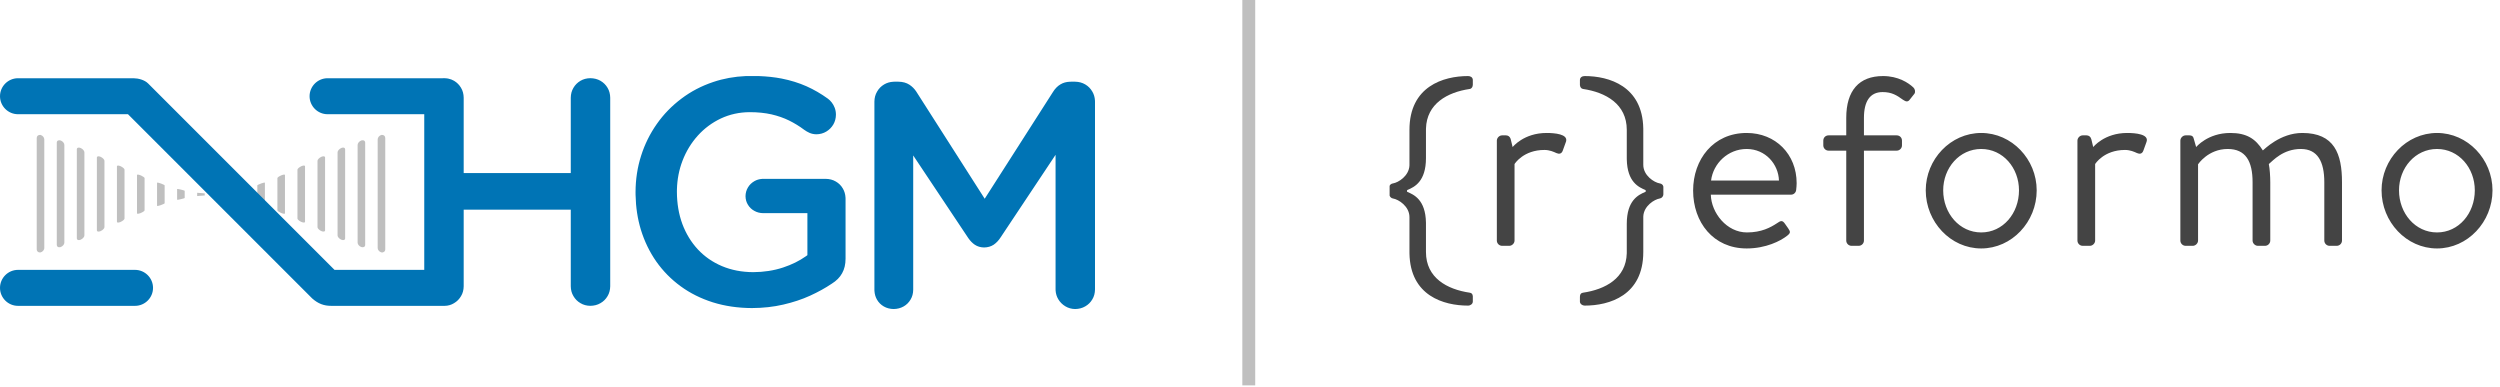
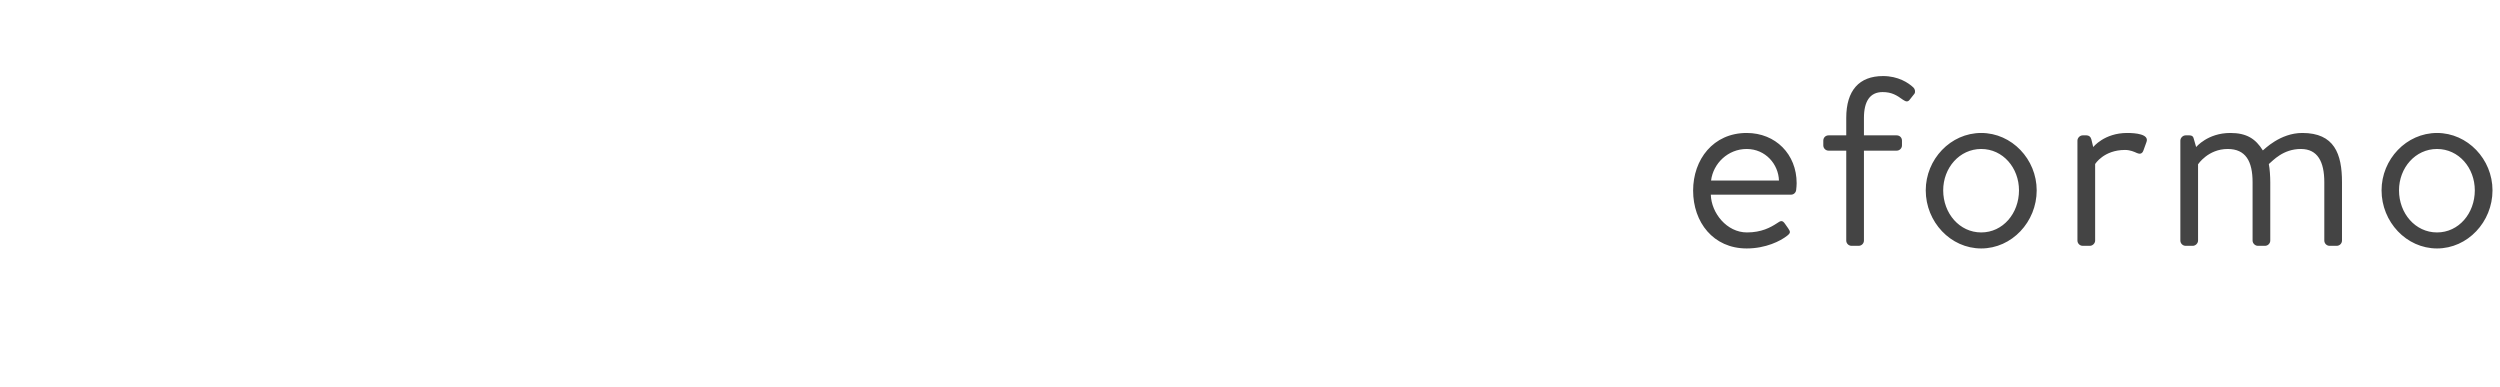
<svg xmlns="http://www.w3.org/2000/svg" width="194px" height="30px" viewBox="0 0 194 30" version="1.1">
  <title>logo</title>
  <g id="Page-1" stroke="none" stroke-width="1" fill="none" fill-rule="evenodd">
    <g id="logo">
      <g id="Group-2" transform="translate(130.834, 5.902)" />
      <g id="Group-3">
-         <path d="M113.92,5.902 C114.094,5.902 114.268,5.984 114.289,6.177 L114.291,6.218 L114.291,6.57 C114.291,6.737 114.199,6.886 114.05,6.904 C112.317,7.16 110.709,8.043 110.656,9.978 L110.655,10.077 L110.655,12.267 C110.655,14.087 109.761,14.514 109.22,14.74 L109.189,14.753 L109.189,14.883 C109.717,15.101 110.62,15.498 110.654,17.266 L110.655,17.369 L110.655,19.558 C110.655,21.562 112.288,22.453 114.05,22.713 C114.187,22.73 114.277,22.81 114.29,22.983 L114.291,23.028 L114.291,23.399 C114.291,23.585 114.106,23.715 113.92,23.715 C112.031,23.715 109.434,22.953 109.375,19.672 L109.374,19.558 L109.374,16.849 C109.374,16.015 108.54,15.477 108.094,15.402 C107.979,15.388 107.875,15.295 107.834,15.185 L107.834,14.418 C107.875,14.318 107.979,14.248 108.094,14.233 C108.526,14.161 109.324,13.653 109.372,12.861 L109.374,12.786 L109.374,10.077 C109.374,6.7 112.009,5.902 113.92,5.902 Z M122.973,5.902 C124.862,5.902 127.459,6.682 127.518,9.963 L127.519,10.077 L127.519,12.786 C127.519,13.621 128.354,14.159 128.799,14.233 C128.936,14.25 129.057,14.347 129.075,14.478 L129.077,14.512 L129.077,15.087 C129.077,15.235 128.947,15.384 128.799,15.402 C128.367,15.474 127.569,15.982 127.521,16.774 L127.519,16.849 L127.519,19.558 C127.519,22.935 124.884,23.715 122.973,23.715 C122.8,23.715 122.626,23.601 122.604,23.436 L122.602,23.399 L122.602,23.028 C122.602,22.824 122.694,22.731 122.843,22.713 C124.576,22.457 126.184,21.592 126.237,19.658 L126.238,19.558 L126.238,17.369 C126.238,15.549 127.131,15.121 127.673,14.895 L127.704,14.883 L127.704,14.753 C127.176,14.534 126.273,14.137 126.239,12.37 L126.238,12.267 L126.238,10.077 C126.238,8.073 124.606,7.164 122.843,6.904 C122.706,6.887 122.616,6.759 122.603,6.608 L122.602,6.57 L122.602,6.218 C122.602,5.995 122.787,5.902 122.973,5.902 Z M120.014,10.318 C120.648,10.318 121.67,10.407 121.53,10.962 L121.517,11.005 L121.276,11.673 C121.183,11.951 120.979,11.97 120.775,11.877 C120.571,11.784 120.255,11.636 119.847,11.636 C118.231,11.636 117.557,12.684 117.529,12.729 L117.528,12.73 L117.528,18.668 C117.528,18.877 117.347,19.054 117.156,19.074 L117.12,19.076 L116.563,19.076 C116.354,19.076 116.177,18.912 116.157,18.707 L116.155,18.668 L116.155,10.912 C116.155,10.72 116.319,10.528 116.524,10.506 L116.563,10.504 L116.86,10.504 C117.014,10.504 117.153,10.583 117.217,10.756 L117.231,10.801 L117.38,11.413 C117.38,11.413 118.233,10.318 120.014,10.318 Z" id="r" fill="#444444" />
        <path d="M135.542,10.318 C137.787,10.318 139.42,11.97 139.42,14.215 C139.42,14.363 139.402,14.586 139.383,14.734 C139.365,14.957 139.179,15.105 138.994,15.105 L138.994,15.105 L132.759,15.105 C132.796,16.534 134.002,18.037 135.561,18.037 C136.693,18.037 137.398,17.647 137.88,17.332 C138.177,17.128 138.307,17.053 138.53,17.388 L138.53,17.388 L138.752,17.703 C138.919,17.963 138.994,18.055 138.678,18.297 C138.159,18.705 137.027,19.28 135.542,19.28 C132.945,19.28 131.386,17.239 131.386,14.79 C131.386,12.378 132.945,10.318 135.542,10.318 Z M153.742,10.318 C156.117,10.318 158.047,12.359 158.047,14.771 C158.047,17.221 156.117,19.28 153.742,19.28 C151.367,19.28 149.438,17.221 149.438,14.771 C149.438,12.359 151.367,10.318 153.742,10.318 Z M189.113,10.318 C191.488,10.318 193.418,12.359 193.418,14.771 C193.418,17.221 191.488,19.28 189.113,19.28 C186.738,19.28 184.809,17.221 184.809,14.771 C184.809,12.359 186.738,10.318 189.113,10.318 Z M146.127,5.902 C147.296,5.902 148.094,6.422 148.483,6.793 C148.613,6.923 148.65,7.145 148.558,7.276 L148.558,7.276 L148.205,7.721 C148.057,7.925 147.908,7.906 147.667,7.739 C147.203,7.405 146.813,7.145 146.09,7.145 C145.106,7.145 144.642,7.869 144.642,9.149 L144.642,9.149 L144.642,10.504 L147.184,10.504 C147.407,10.504 147.593,10.671 147.593,10.912 L147.593,10.912 L147.593,11.283 C147.593,11.506 147.407,11.691 147.184,11.691 L147.184,11.691 L144.642,11.691 L144.642,18.668 C144.642,18.89 144.457,19.076 144.234,19.076 L144.234,19.076 L143.677,19.076 C143.455,19.076 143.269,18.89 143.269,18.668 L143.269,18.668 L143.269,11.691 L141.896,11.691 C141.674,11.691 141.488,11.506 141.488,11.283 L141.488,11.283 L141.488,10.912 C141.488,10.671 141.674,10.504 141.896,10.504 L141.896,10.504 L143.269,10.504 L143.269,9.149 C143.269,7.016 144.271,5.902 146.127,5.902 Z M165.069,10.318 C165.718,10.318 166.776,10.411 166.572,11.005 L166.572,11.005 L166.331,11.673 C166.238,11.951 166.034,11.97 165.83,11.877 C165.626,11.784 165.31,11.636 164.902,11.636 C163.25,11.636 162.583,12.73 162.583,12.73 L162.583,12.73 L162.583,18.668 C162.583,18.89 162.379,19.076 162.174,19.076 L162.174,19.076 L161.618,19.076 C161.395,19.076 161.209,18.89 161.209,18.668 L161.209,18.668 L161.209,10.912 C161.209,10.708 161.395,10.504 161.618,10.504 L161.618,10.504 L161.915,10.504 C162.082,10.504 162.23,10.596 162.286,10.801 L162.286,10.801 L162.434,11.413 C162.434,11.413 163.288,10.318 165.069,10.318 Z M178.659,10.318 C181.145,10.318 181.739,11.933 181.739,14.14 L181.739,14.14 L181.739,18.668 C181.739,18.89 181.553,19.076 181.331,19.076 L181.331,19.076 L180.774,19.076 C180.551,19.076 180.366,18.89 180.366,18.668 L180.366,18.668 L180.366,14.14 C180.366,12.545 179.846,11.561 178.548,11.561 C177.156,11.561 176.377,12.471 176.061,12.73 C176.136,13.101 176.173,13.695 176.173,14.14 L176.173,14.14 L176.173,18.668 C176.173,18.89 175.987,19.076 175.764,19.076 L175.764,19.076 L175.208,19.076 C175.004,19.076 174.8,18.89 174.8,18.668 L174.8,18.668 L174.8,14.14 C174.8,12.508 174.262,11.561 172.87,11.561 C171.348,11.561 170.569,12.749 170.569,12.749 L170.569,12.749 L170.569,18.668 C170.569,18.89 170.365,19.076 170.161,19.076 L170.161,19.076 L169.604,19.076 C169.382,19.076 169.196,18.89 169.196,18.668 L169.196,18.668 L169.196,10.912 C169.196,10.708 169.382,10.504 169.604,10.504 L169.604,10.504 L169.901,10.504 C170.087,10.504 170.198,10.578 170.235,10.764 L170.235,10.764 L170.421,11.413 C170.421,11.413 171.311,10.318 173.074,10.318 C174.354,10.318 175.041,10.782 175.597,11.673 C175.709,11.598 176.934,10.318 178.659,10.318 Z M153.742,11.561 C152.054,11.561 150.792,13.027 150.792,14.771 C150.792,16.553 152.054,18.037 153.742,18.037 C155.431,18.037 156.674,16.553 156.674,14.771 C156.674,13.027 155.431,11.561 153.742,11.561 Z M189.113,11.561 C187.425,11.561 186.163,13.027 186.163,14.771 C186.163,16.553 187.425,18.037 189.113,18.037 C190.802,18.037 192.045,16.553 192.045,14.771 C192.045,13.027 190.802,11.561 189.113,11.561 Z M135.542,11.561 C134.095,11.561 132.945,12.675 132.778,14.011 L132.778,14.011 L138.047,14.011 C138.01,12.749 137.008,11.561 135.542,11.561 Z" id="eformo" fill="#444444" />
-         <rect id="divider" fill="#000000" opacity="0.25" x="96.405" y="-1.24344979e-14" width="1" height="29.905" />
-         <path d="M3.142,10.472 L3.174,10.481 C3.322,10.53 3.437,10.678 3.437,10.819 L3.437,19.245 C3.437,19.396 3.305,19.552 3.142,19.588 L3.11,19.592 C2.962,19.599 2.849,19.497 2.849,19.351 L2.849,10.71 C2.849,10.564 2.962,10.461 3.11,10.468 L3.142,10.472 Z M29.896,10.708 L29.896,19.35 C29.896,19.506 29.766,19.613 29.603,19.587 L29.571,19.578 C29.423,19.53 29.307,19.385 29.307,19.244 L29.307,10.818 C29.307,10.667 29.44,10.508 29.603,10.471 L29.635,10.467 C29.783,10.46 29.896,10.563 29.896,10.708 Z M4.698,10.899 L4.732,10.911 C4.879,10.973 4.994,11.117 4.994,11.243 L4.994,18.831 C4.994,18.968 4.861,19.121 4.698,19.173 L4.669,19.181 C4.522,19.213 4.406,19.14 4.406,19.005 L4.406,11.066 C4.406,10.923 4.538,10.847 4.698,10.899 Z M28.339,11.065 L28.339,19.004 C28.339,19.148 28.206,19.222 28.047,19.172 L28.012,19.159 C27.865,19.099 27.751,18.958 27.751,18.831 L27.751,11.243 C27.751,11.107 27.884,10.951 28.047,10.898 L28.076,10.89 C28.223,10.856 28.339,10.931 28.339,11.065 Z M6.254,11.483 L6.291,11.5 C6.437,11.575 6.55,11.713 6.55,11.82 L6.55,18.27 C6.55,18.386 6.417,18.536 6.254,18.603 L6.223,18.615 C6.078,18.663 5.962,18.614 5.962,18.497 L5.962,11.587 C5.962,11.463 6.095,11.414 6.254,11.483 Z M26.783,11.586 L26.783,18.497 C26.783,18.621 26.65,18.669 26.49,18.602 L26.453,18.585 C26.308,18.512 26.195,18.376 26.195,18.269 L26.195,11.819 C26.195,11.703 26.327,11.551 26.49,11.482 L26.522,11.469 C26.667,11.42 26.783,11.47 26.783,11.586 Z M7.811,12.171 L7.848,12.19 C7.993,12.267 8.106,12.393 8.106,12.478 L8.106,17.628 C8.106,17.722 7.974,17.858 7.811,17.932 L7.779,17.945 C7.634,18 7.518,17.973 7.518,17.878 L7.518,12.224 C7.518,12.123 7.651,12.098 7.811,12.171 Z M25.226,12.223 L25.226,17.877 C25.226,17.978 25.094,18.003 24.934,17.931 L24.897,17.913 C24.751,17.837 24.638,17.714 24.638,17.628 L24.638,12.477 C24.638,12.385 24.771,12.245 24.934,12.17 L24.965,12.157 C25.111,12.101 25.226,12.128 25.226,12.223 Z M9.367,12.902 L9.404,12.921 C9.55,12.997 9.663,13.103 9.663,13.166 L9.663,16.96 C9.663,17.028 9.53,17.144 9.367,17.218 L9.336,17.232 C9.19,17.292 9.075,17.285 9.075,17.212 L9.075,12.906 C9.075,12.829 9.207,12.828 9.367,12.902 Z M23.67,12.905 L23.67,17.211 C23.67,17.289 23.537,17.291 23.378,17.218 L23.341,17.2 C23.195,17.126 23.082,17.022 23.082,16.959 L23.082,13.165 C23.082,13.097 23.215,12.978 23.378,12.901 L23.409,12.887 C23.554,12.827 23.67,12.833 23.67,12.905 Z M10.924,13.611 L10.961,13.627 C11.106,13.695 11.219,13.779 11.219,13.82 L11.219,16.324 C11.219,16.369 11.087,16.461 10.924,16.529 L10.89,16.543 C10.745,16.597 10.631,16.606 10.631,16.556 L10.631,13.581 C10.631,13.528 10.764,13.542 10.924,13.611 Z M22.114,13.58 L22.114,16.555 C22.114,16.609 21.981,16.595 21.821,16.528 L21.784,16.512 C21.639,16.446 21.526,16.365 21.526,16.323 L21.526,13.819 C21.526,13.774 21.658,13.679 21.821,13.61 L21.855,13.596 C21.999,13.54 22.114,13.531 22.114,13.58 Z M12.48,14.237 L12.517,14.251 C12.663,14.307 12.776,14.363 12.776,14.386 L12.776,15.772 C12.776,15.797 12.643,15.859 12.48,15.918 L12.444,15.931 C12.301,15.98 12.187,15.999 12.187,15.969 L12.187,14.185 C12.187,14.153 12.32,14.177 12.48,14.237 Z M20.557,14.184 L20.557,15.967 C20.557,15.999 20.425,15.976 20.265,15.917 L20.228,15.903 C20.082,15.85 19.969,15.795 19.969,15.772 L19.969,14.385 C19.969,14.36 20.102,14.296 20.265,14.237 L20.301,14.224 C20.444,14.172 20.557,14.154 20.557,14.184 Z M14.036,14.712 L14.073,14.721 C14.219,14.758 14.332,14.795 14.332,14.804 L14.332,15.366 C14.332,15.377 14.199,15.417 14.036,15.455 L14,15.464 C13.857,15.498 13.744,15.514 13.744,15.5 L13.744,14.667 C13.744,14.652 13.877,14.672 14.036,14.712 Z M19.001,14.665 L19.001,15.499 C19.001,15.514 18.868,15.493 18.708,15.455 L18.671,15.446 C18.526,15.41 18.413,15.375 18.413,15.365 L18.413,14.802 C18.413,14.792 18.545,14.751 18.708,14.71 L18.745,14.701 C18.888,14.667 19.001,14.651 19.001,14.665 Z M15.309,14.961 L15.335,14.963 C15.377,14.967 15.455,14.975 15.546,14.98 L15.63,14.985 C15.775,14.994 15.888,15.003 15.888,15.006 L15.888,15.169 C15.888,15.172 15.756,15.182 15.593,15.19 L15.556,15.192 C15.461,15.198 15.379,15.207 15.335,15.211 L15.309,15.213 C15.303,15.213 15.3,15.213 15.3,15.212 L15.3,14.962 C15.3,14.961 15.303,14.961 15.309,14.961 Z M17.445,14.961 L17.445,15.211 C17.445,15.216 17.312,15.198 17.152,15.189 L17.115,15.187 C16.97,15.179 16.856,15.171 16.856,15.168 L16.856,15.005 C16.856,15.002 16.989,14.991 17.152,14.982 L17.188,14.98 C17.284,14.974 17.366,14.965 17.41,14.962 L17.436,14.96 C17.442,14.96 17.445,14.96 17.445,14.961 Z" id="Clip-2" fill="#000000" opacity="0.25" />
-         <path d="M69.72,6.34 C70.056,6.344 70.338,6.423 70.57,6.573 C70.777,6.709 70.947,6.878 71.087,7.083 L71.138,7.162 L76.413,15.422 L81.712,7.136 C81.874,6.875 82.069,6.676 82.297,6.544 C82.504,6.419 82.746,6.353 83.022,6.342 L83.106,6.34 L83.429,6.34 C83.724,6.344 83.985,6.415 84.217,6.552 C84.449,6.689 84.632,6.875 84.765,7.108 C84.888,7.316 84.954,7.546 84.969,7.798 L84.972,7.883 L84.972,22.463 C84.968,22.749 84.902,23.006 84.765,23.23 C84.632,23.458 84.449,23.64 84.217,23.773 C83.985,23.91 83.724,23.976 83.429,23.981 C83.151,23.976 82.898,23.906 82.671,23.769 C82.442,23.632 82.26,23.45 82.123,23.222 C82,23.016 81.931,22.791 81.915,22.546 L81.912,22.463 L81.912,12.013 L77.657,18.407 C77.499,18.656 77.313,18.851 77.106,18.992 C76.894,19.129 76.65,19.199 76.363,19.204 C76.09,19.199 75.853,19.129 75.646,18.992 C75.461,18.867 75.297,18.699 75.149,18.488 L75.094,18.407 L70.865,12.063 L70.865,22.488 C70.86,22.774 70.794,23.027 70.657,23.251 C70.525,23.474 70.346,23.653 70.118,23.781 C69.89,23.91 69.633,23.976 69.347,23.981 C69.061,23.976 68.808,23.91 68.584,23.781 C68.36,23.653 68.182,23.474 68.053,23.251 C67.937,23.049 67.872,22.824 67.857,22.573 L67.854,22.488 L67.854,7.883 C67.858,7.597 67.925,7.34 68.062,7.108 C68.194,6.875 68.377,6.689 68.609,6.552 C68.818,6.428 69.05,6.359 69.309,6.344 L69.397,6.34 L69.72,6.34 Z M60.651,6.095 C61.348,6.232 61.99,6.432 62.58,6.693 C63.164,6.954 63.72,7.277 64.247,7.659 C64.35,7.734 64.445,7.829 64.541,7.949 C64.636,8.065 64.711,8.206 64.773,8.364 C64.835,8.526 64.868,8.704 64.868,8.903 C64.864,9.181 64.798,9.434 64.665,9.662 C64.528,9.89 64.35,10.072 64.122,10.209 C63.894,10.346 63.637,10.417 63.351,10.421 C63.152,10.417 62.977,10.379 62.824,10.313 C62.666,10.242 62.53,10.164 62.405,10.072 C62.037,9.794 61.647,9.558 61.232,9.351 C60.817,9.147 60.361,8.99 59.863,8.874 C59.366,8.762 58.802,8.704 58.175,8.704 C57.371,8.708 56.625,8.874 55.941,9.193 C55.256,9.517 54.659,9.96 54.149,10.524 C53.639,11.092 53.241,11.744 52.959,12.482 C52.695,13.174 52.551,13.913 52.53,14.693 L52.528,14.849 L52.528,14.899 C52.532,15.799 52.673,16.628 52.951,17.383 C53.233,18.138 53.635,18.793 54.153,19.353 C54.676,19.913 55.298,20.344 56.024,20.651 C56.749,20.957 57.558,21.115 58.449,21.119 C59.275,21.115 60.05,20.995 60.767,20.759 C61.433,20.539 62.025,20.248 62.537,19.886 L62.654,19.801 L62.654,16.541 L59.221,16.541 C58.968,16.537 58.74,16.479 58.536,16.363 C58.329,16.251 58.163,16.093 58.043,15.894 C57.919,15.699 57.856,15.476 57.852,15.222 C57.856,14.97 57.919,14.746 58.043,14.542 C58.163,14.339 58.329,14.182 58.536,14.061 C58.717,13.955 58.917,13.897 59.137,13.882 L59.221,13.879 L64.072,13.879 C64.367,13.883 64.628,13.949 64.86,14.086 C65.092,14.219 65.275,14.401 65.408,14.634 C65.531,14.843 65.597,15.075 65.612,15.334 L65.615,15.422 L65.615,20.074 C65.615,20.51 65.528,20.883 65.349,21.202 C65.175,21.522 64.906,21.791 64.545,22.015 C64.047,22.351 63.484,22.662 62.857,22.948 C62.227,23.234 61.538,23.462 60.784,23.636 C60.033,23.811 59.221,23.902 58.35,23.906 C57.259,23.902 56.247,23.752 55.318,23.462 C54.39,23.168 53.556,22.753 52.818,22.214 C52.08,21.675 51.45,21.036 50.927,20.294 C50.409,19.552 50.011,18.731 49.733,17.831 C49.476,16.983 49.34,16.089 49.321,15.139 L49.318,14.949 L49.318,14.899 C49.322,13.921 49.463,12.983 49.749,12.088 C50.031,11.196 50.438,10.375 50.969,9.62 C51.495,8.87 52.13,8.215 52.872,7.659 C53.61,7.099 54.435,6.668 55.352,6.361 C56.142,6.095 56.985,5.941 57.881,5.902 L58.87,5.902 C59.514,5.926 60.107,5.989 60.651,6.095 Z M45.81,6.067 C46.104,6.071 46.366,6.137 46.598,6.27 C46.83,6.407 47.013,6.585 47.146,6.813 C47.282,7.041 47.348,7.298 47.353,7.584 L47.353,22.214 C47.348,22.5 47.282,22.757 47.146,22.981 C47.013,23.209 46.83,23.392 46.598,23.524 C46.366,23.661 46.104,23.728 45.81,23.732 C45.524,23.728 45.271,23.661 45.043,23.524 C44.815,23.392 44.632,23.209 44.5,22.981 C44.363,22.757 44.296,22.5 44.292,22.214 L44.292,16.268 L35.982,16.268 L35.982,22.214 C35.978,22.5 35.912,22.757 35.775,22.981 C35.642,23.209 35.464,23.392 35.236,23.524 L35.232,23.527 C35.019,23.658 34.769,23.734 34.502,23.734 L25.703,23.734 C25.126,23.734 24.682,23.562 24.227,23.159 L9.931,8.863 L1.396,8.863 C0.628,8.863 -2.84217094e-14,8.235 -2.84217094e-14,7.467 C-2.84217094e-14,6.699 0.628,6.071 1.396,6.071 L10.355,6.071 C10.742,6.075 11.218,6.201 11.495,6.478 L25.959,20.942 L32.922,20.942 L32.922,8.863 L25.419,8.863 C24.651,8.863 24.023,8.235 24.023,7.467 C24.023,6.699 24.651,6.071 25.419,6.071 L34.362,6.071 C34.396,6.069 34.43,6.067 34.465,6.067 C34.533,6.068 34.6,6.072 34.664,6.08 C34.706,6.085 34.747,6.092 34.787,6.1 C34.948,6.133 35.097,6.189 35.236,6.27 C35.464,6.407 35.642,6.585 35.775,6.813 C35.912,7.041 35.978,7.298 35.982,7.584 L35.982,13.431 L44.292,13.431 L44.292,7.584 C44.296,7.298 44.363,7.041 44.5,6.813 C44.632,6.585 44.815,6.407 45.043,6.27 C45.271,6.137 45.524,6.071 45.81,6.067 Z M10.479,20.942 C11.247,20.942 11.875,21.571 11.875,22.339 C11.875,23.106 11.247,23.734 10.479,23.734 L1.396,23.734 C0.628,23.734 -2.84217094e-14,23.106 -2.84217094e-14,22.339 C-2.84217094e-14,21.571 0.628,20.942 1.396,20.942 L10.479,20.942 Z" id="Clip-5" fill="#0074B5" />
      </g>
    </g>
  </g>
</svg>